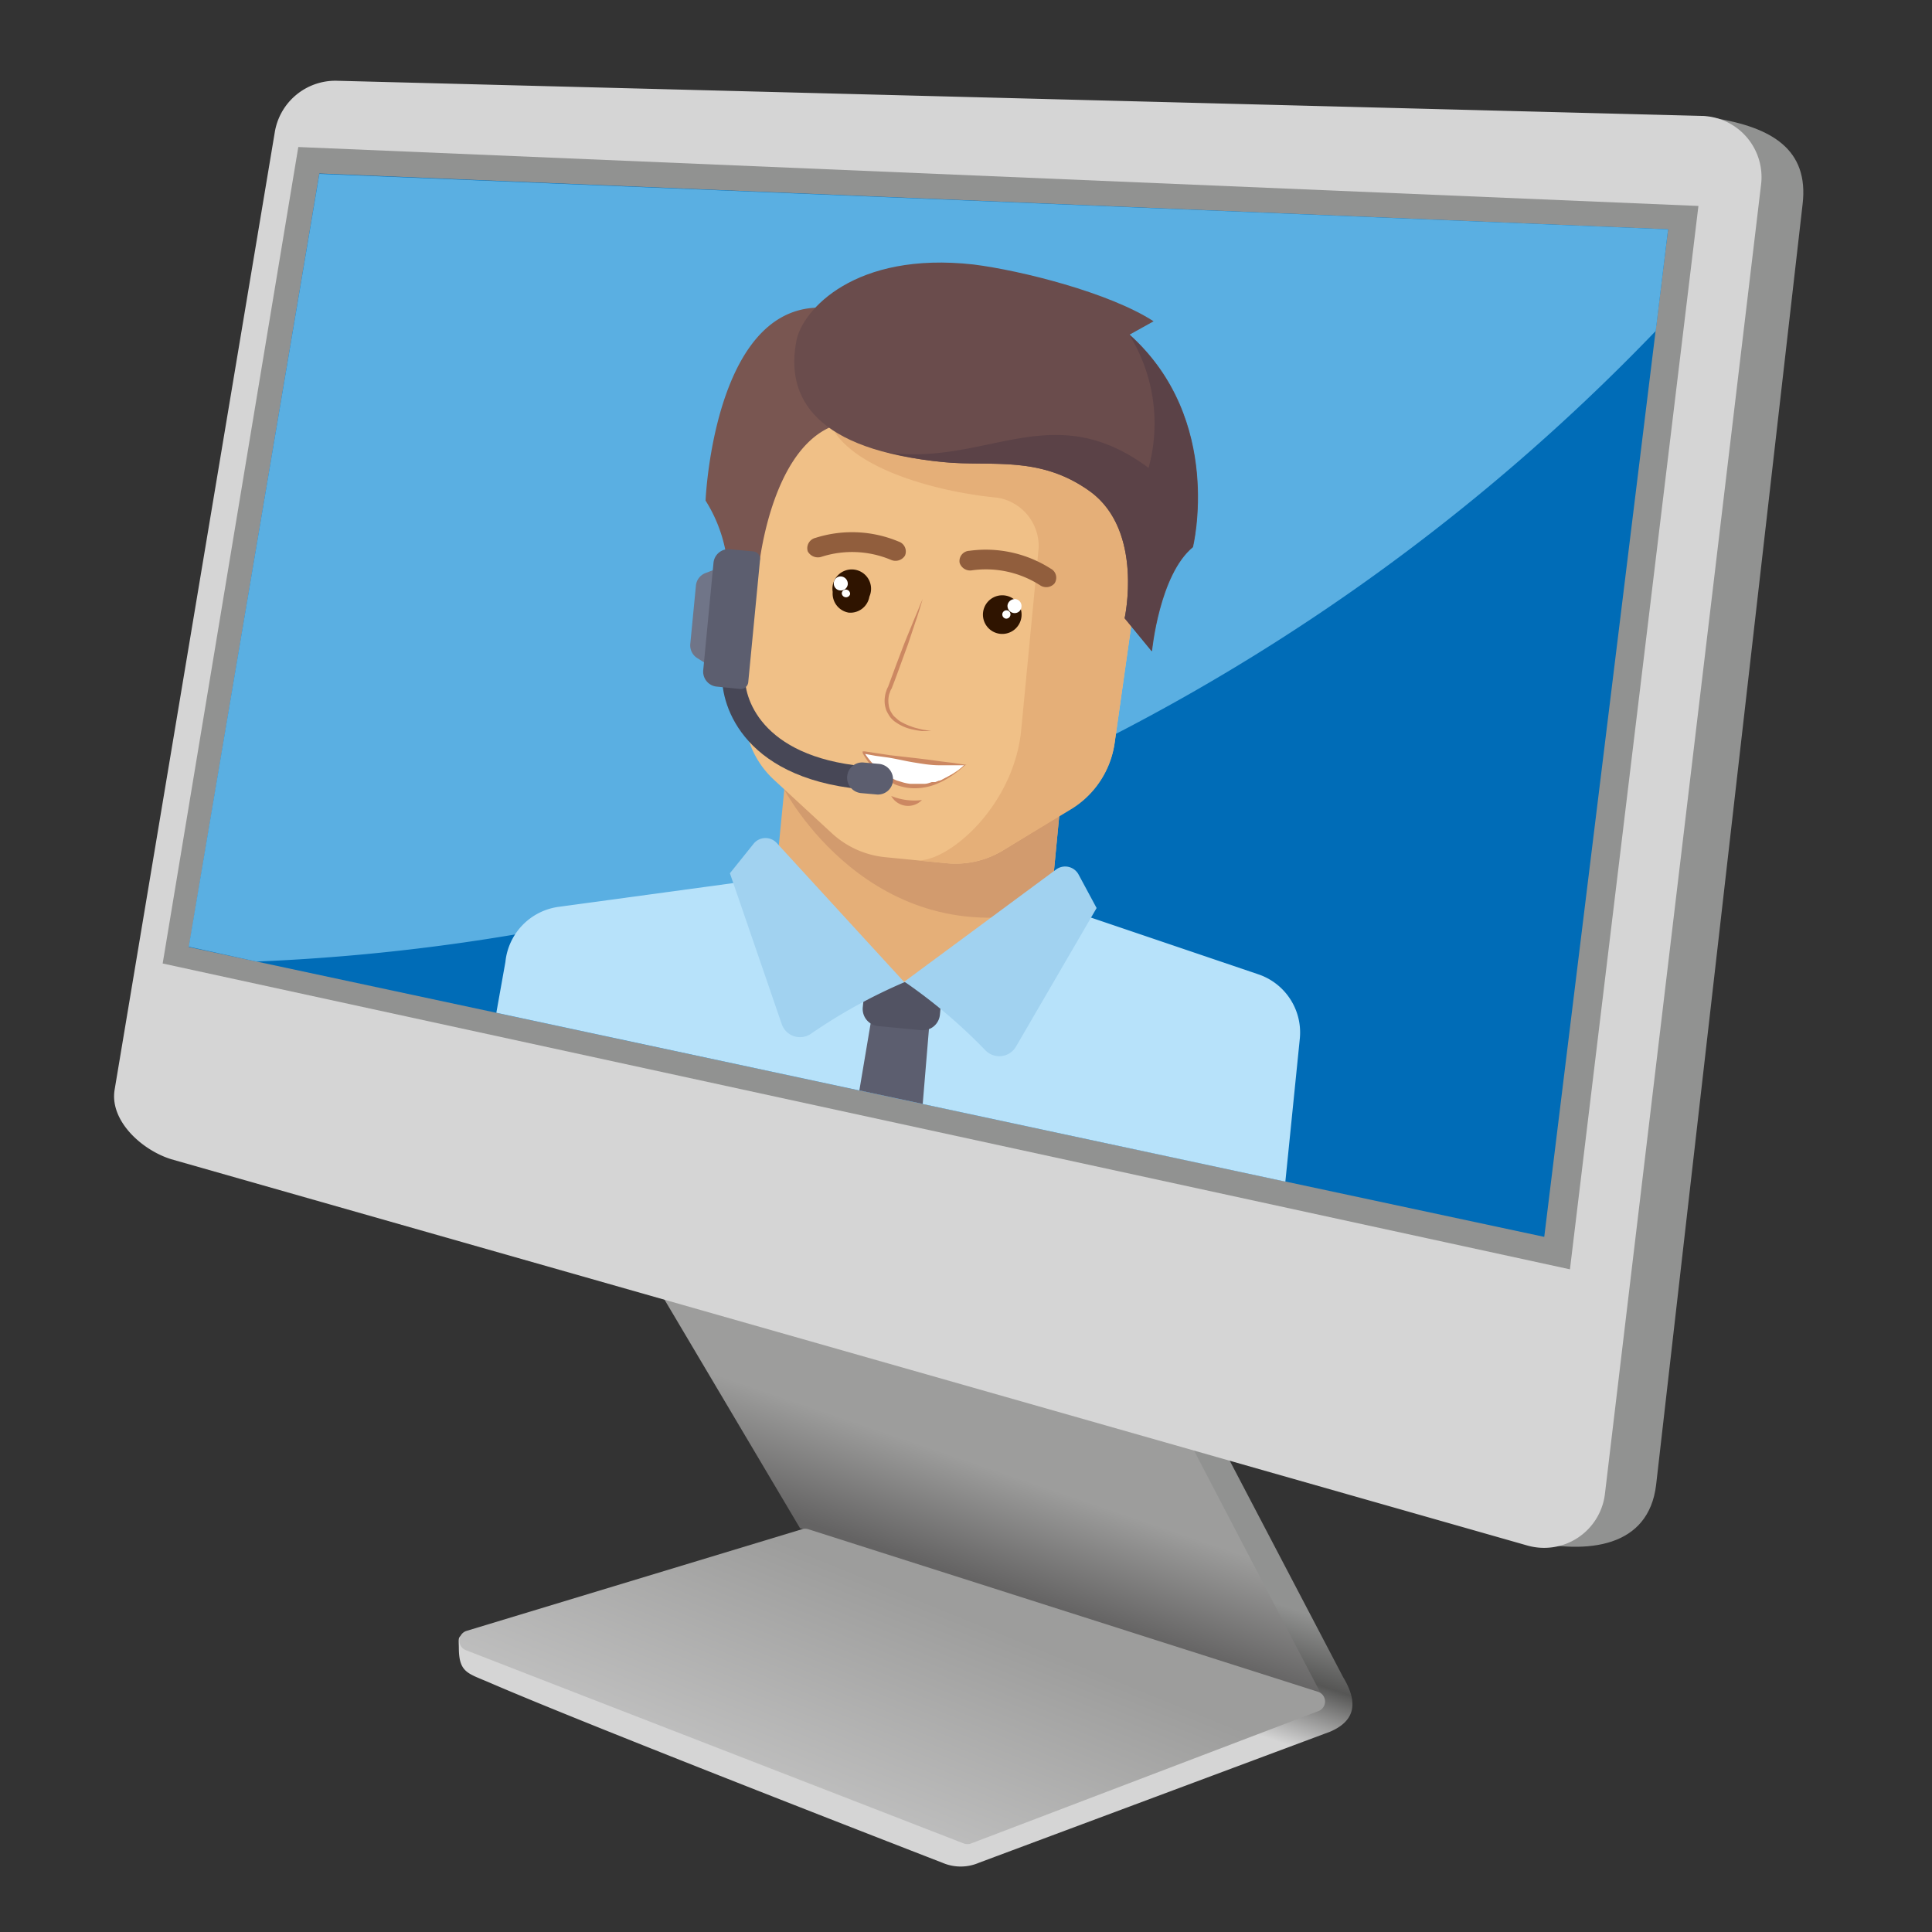
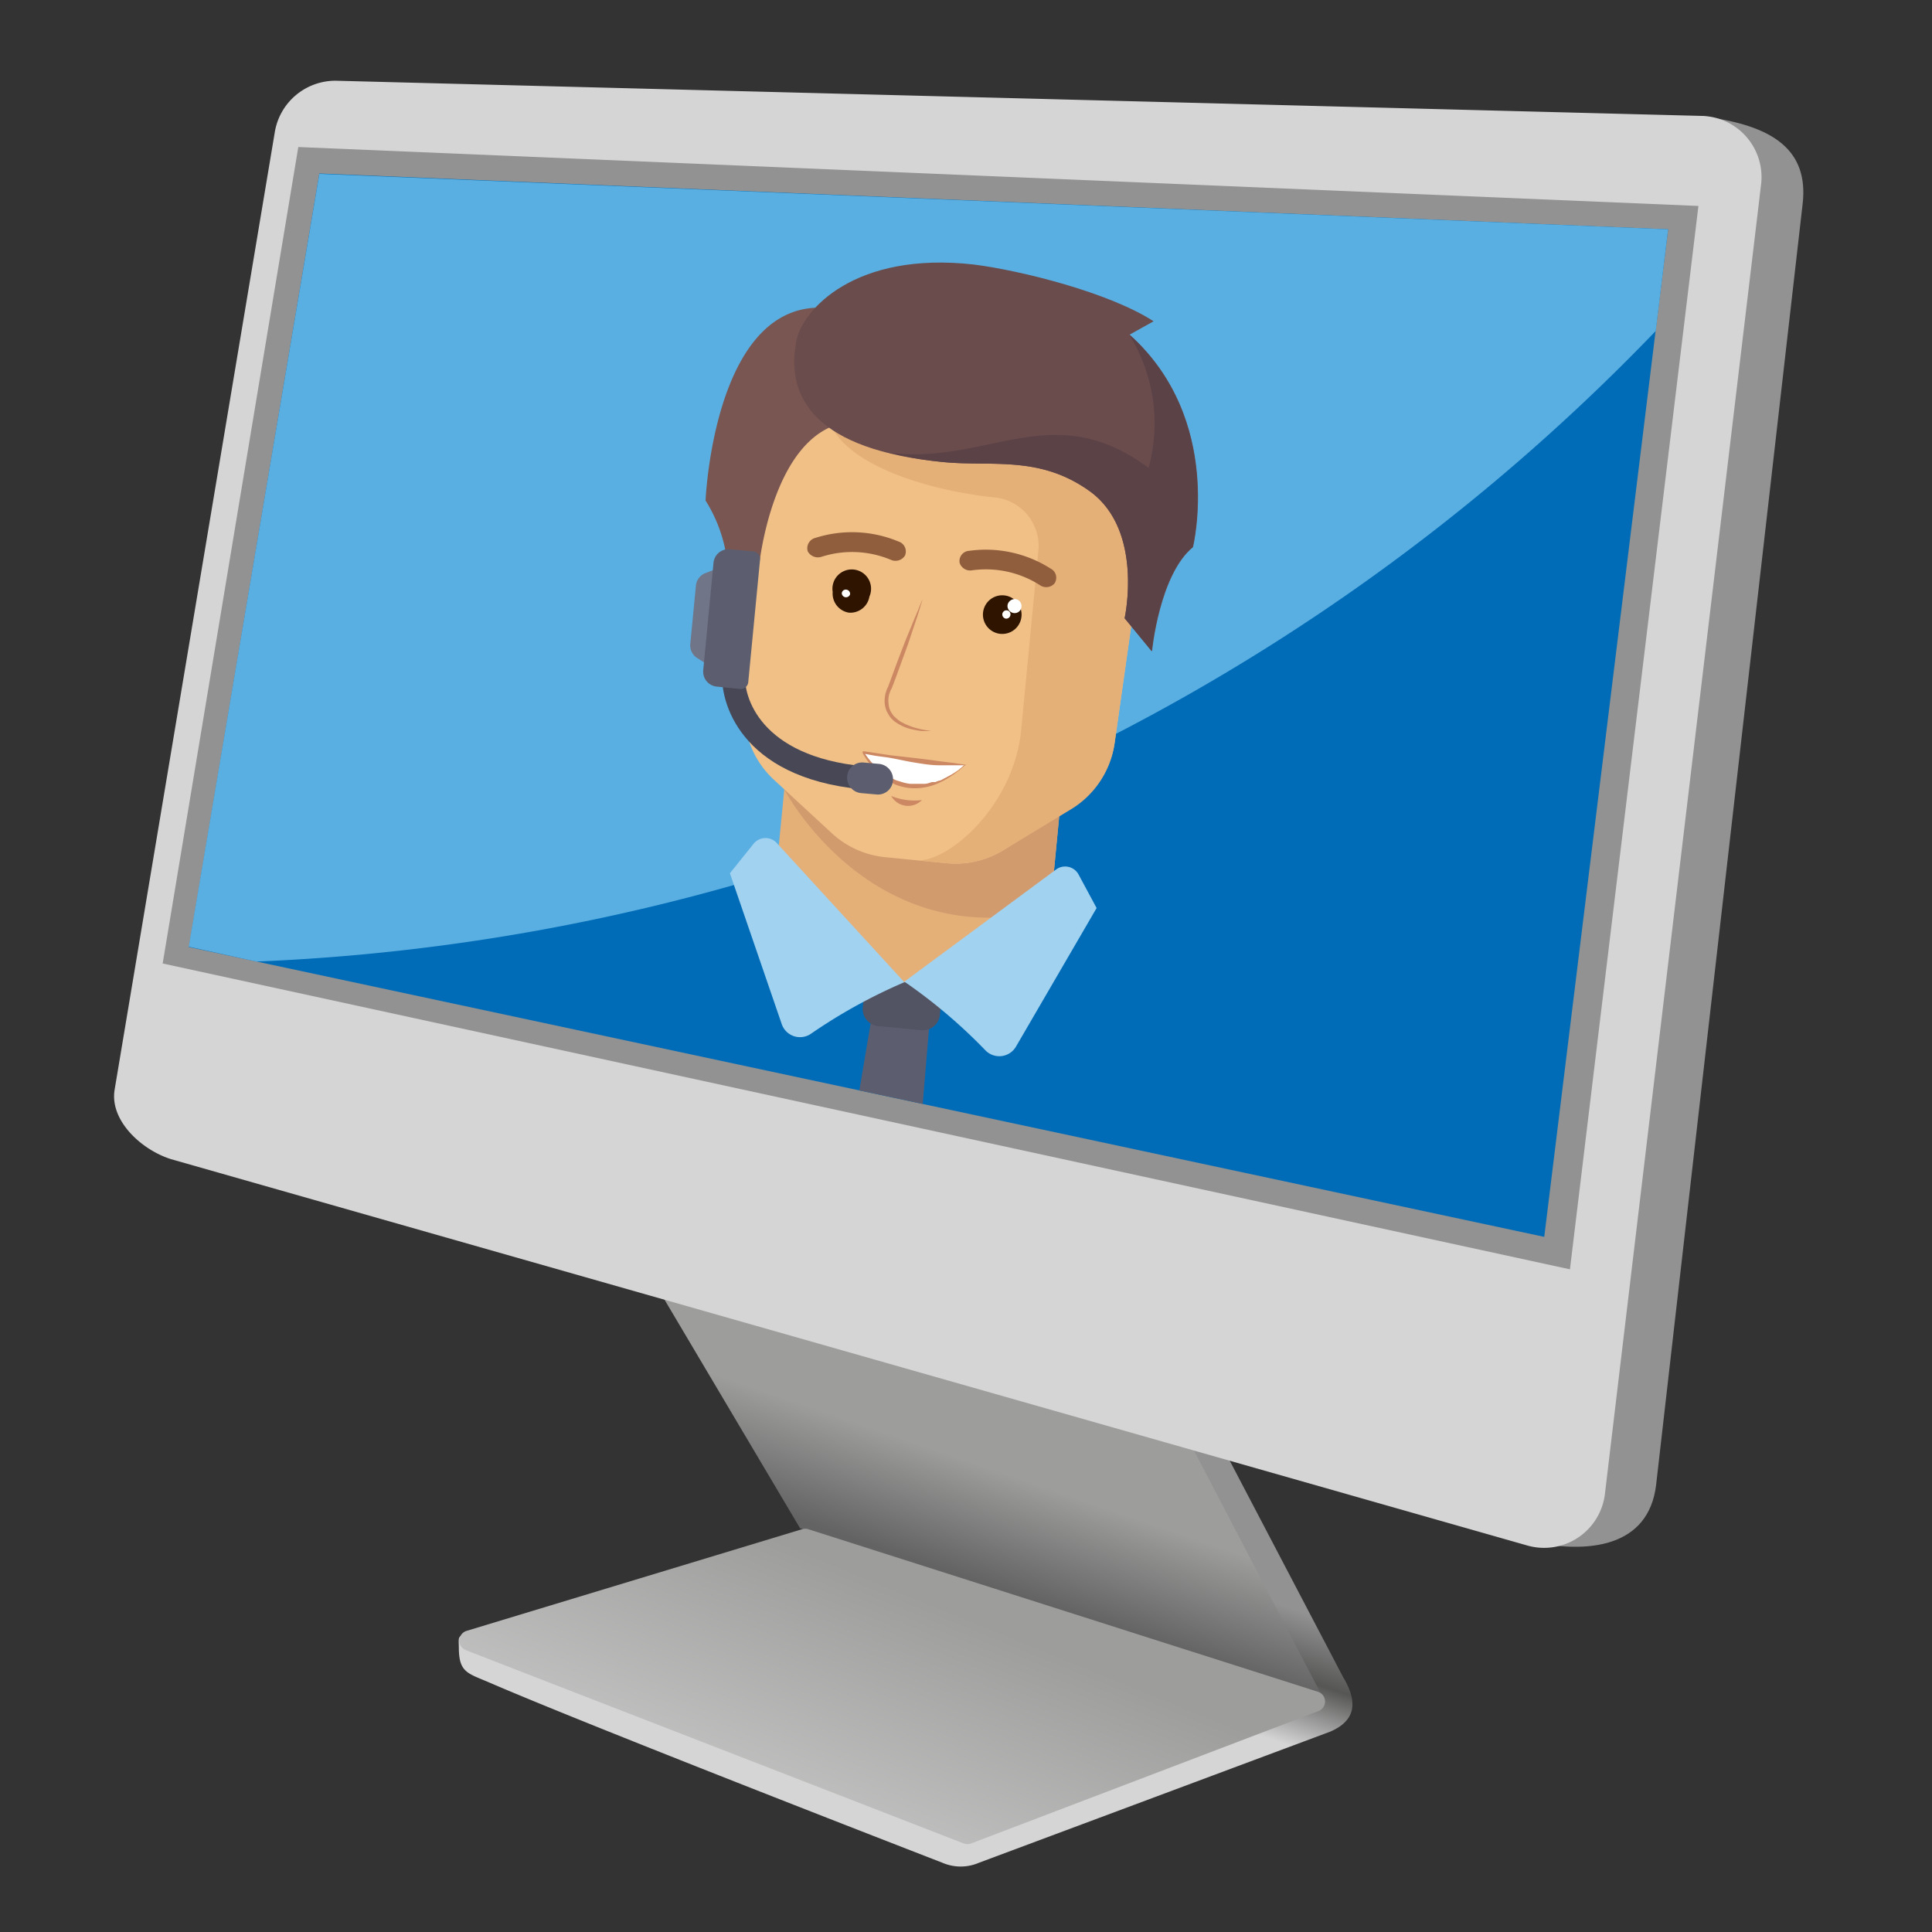
<svg xmlns="http://www.w3.org/2000/svg" id="Icons" viewBox="0 0 100 100">
  <rect x="0" y="0" width="100" height="100" fill="#333333" stroke="none" />
  <defs>
    <style>.cls-1{fill:url(#Unbenannter_Verlauf_33);}.cls-2{fill:url(#Unbenannter_Verlauf_56);}.cls-3{fill:url(#Unbenannter_Verlauf_42);}.cls-4{fill:#919291;}.cls-5{fill:#d5d5d5;}.cls-6{fill:#006cb7;}.cls-7{fill:#5aafe2;}.cls-8{fill:#e5af78;}.cls-9{fill:#b7e2fa;}.cls-10{fill:#d29b6e;}.cls-11{fill:#f0c087;}.cls-12{fill:#5c5e6f;}.cls-13{fill:#525363;}.cls-14{fill:#a1d2f0;}.cls-15{fill:#795651;}.cls-16{fill:#6a4c4c;}.cls-17{fill:#5b4247;}.cls-18{fill:#cc8862;}.cls-19{fill:#fff;}.cls-20{fill:#2f1400;}.cls-21{fill:#915e3d;}.cls-22{fill:#474756;}.cls-23{fill:#707588;}</style>
    <linearGradient id="Unbenannter_Verlauf_33" x1="52.26" y1="84.03" x2="50.12" y2="77.6" gradientTransform="matrix(-1, 0, 0, 1, 100, 0)" gradientUnits="userSpaceOnUse">
      <stop offset="0" stop-color="#d5d5d5" />
      <stop offset="0.51" stop-color="#565655" />
      <stop offset="1" stop-color="#919291" />
    </linearGradient>
    <linearGradient id="Unbenannter_Verlauf_56" x1="49.53" y1="75.73" x2="51.39" y2="81.16" gradientTransform="matrix(-1, 0, 0, 1, 100, 0)" gradientUnits="userSpaceOnUse">
      <stop offset="0" stop-color="#9d9d9c" />
      <stop offset="1" stop-color="#646363" />
    </linearGradient>
    <linearGradient id="Unbenannter_Verlauf_42" x1="57.7" y1="95.96" x2="52.31" y2="82.73" gradientTransform="matrix(-1, 0, 0, 1, 100, 0)" gradientUnits="userSpaceOnUse">
      <stop offset="0" stop-color="#565655" />
      <stop offset="0" stop-color="#c6c6c6" />
      <stop offset="1" stop-color="#9d9d9c" />
    </linearGradient>
  </defs>
  <path class="cls-1" d="M61.93,72.32l7.59,14.49c.76,1.26.68,2.24-.67,2.82L50.66,96.42a2.38,2.38,0,0,1-1.87,0s-17.87-6.92-23.41-9.31c-1.15-.5-1.61-.52-1.63-1.76,0-.71-.16-.73.91-.75l30.23-2.45a2.41,2.41,0,0,0,2.24-2.68l-.65-5.73A2.41,2.41,0,0,1,59.3,71.1l.56.1A3.4,3.4,0,0,1,61.93,72.32Z" />
  <polygon class="cls-2" points="59 69.71 68.56 88.03 41.41 79.1 32.29 63.72 59 69.71" />
  <path class="cls-3" d="M50.23,95.43l18-6.86a.53.53,0,0,0,0-1L41.83,79.15a.55.55,0,0,0-.31,0L24.13,84.42a.53.53,0,0,0,0,1l25.76,10A.62.62,0,0,0,50.23,95.43Z" />
  <path class="cls-4" d="M88.09,6l.7.12c2.88.48,4.86,1.59,4.51,4.47L85.72,76.86c-.39,3.22-3.5,3.62-6.67,2.89l-1.41-.33Z" />
  <path class="cls-5" d="M88.09,6,17.43,4.18a3.18,3.18,0,0,0-3.21,2.68L5.93,56.42C5.68,58,7.32,59.52,8.86,60l70.21,20a3.17,3.17,0,0,0,4-2.67L91.16,9.49A3.17,3.17,0,0,0,88.09,6Z" />
  <polygon class="cls-4" points="87.91 10.66 15.44 7.61 8.42 49.87 81.26 65.7 87.91 10.66" />
  <polygon class="cls-6" points="86.34 11.87 16.53 8.98 9.78 49.02 79.93 64.02 86.34 11.87" />
  <path class="cls-7" d="M86.34,11.87l-.64,5.26A106.49,106.49,0,0,1,13.28,49.77L9.77,49,16.53,9Z" />
  <polygon class="cls-8" points="40.15 45.41 40.69 39.88 54.92 41.25 54.39 46.78 46.66 52.42 40.15 45.41" />
-   <path class="cls-9" d="M28.9,46.94l10-1.36a1.45,1.45,0,0,0,.42-.12l7.48,5.38,8.09-4.11a1.71,1.71,0,0,0,.68.46l9.56,3.24a3.18,3.18,0,0,1,2.15,3.31l-.75,7.42L25.69,52.42l.47-2.63A3.2,3.2,0,0,1,28.9,46.94Z" />
  <path class="cls-10" d="M54.92,41.25l-.56,5.84c-9.28,2.36-13.77-6.23-13.77-6.23l.1-1,14.23,1.37Z" />
  <path class="cls-11" d="M59.83,23.36l-2.14,15.1a4.8,4.8,0,0,1-2.24,3.39L51.94,44a4.74,4.74,0,0,1-2.94.68l-3.16-.31a4.76,4.76,0,0,1-2.76-1.22l-3-2.77a4.78,4.78,0,0,1-1.55-3.76l.77-15.23Z" />
  <path class="cls-8" d="M51.62,25.76c-3.16-.3-7.83-1.55-8.73-4l16.94,1.63-2.14,15.1a4.8,4.8,0,0,1-2.24,3.39L51.94,44a4.74,4.74,0,0,1-2.94.68l-1.58-.15c1.58.15,5-2.71,5.43-6.67l.91-9.49A2.54,2.54,0,0,0,51.62,25.76Z" />
  <polygon class="cls-12" points="44.48 56.44 47.76 57.14 48.14 52.57 45.18 52.28 44.48 56.44" />
-   <path class="cls-13" d="M44.84,50.65l3.95.38-.14,1.49a.89.89,0,0,1-1,.8l-2.19-.21a.89.89,0,0,1-.8-1l.15-1.49Z" />
+   <path class="cls-13" d="M44.84,50.65l3.95.38-.14,1.49a.89.89,0,0,1-1,.8l-2.19-.21a.89.89,0,0,1-.8-1l.15-1.49" />
  <path class="cls-14" d="M54.67,45l-7.86,5.81A27.47,27.47,0,0,1,51,54.36a1,1,0,0,0,1.6-.21L56.76,47l-.92-1.71A.79.79,0,0,0,54.67,45Z" />
  <path class="cls-14" d="M40.21,43.64l6.6,7.2A27.67,27.67,0,0,0,42,53.49,1,1,0,0,1,40.46,53l-2.68-7.8L39,43.68A.79.79,0,0,1,40.21,43.64Z" />
  <path class="cls-15" d="M45.26,16.67,44,21.84c-3.45.35-4.45,5.61-4.67,7.12a1.58,1.58,0,0,1-.32.75l-1.49,1.88a7.62,7.62,0,0,0-1-5.68S37.06,12.69,45.26,16.67Z" />
  <path class="cls-16" d="M59.71,16.63l-1.24.69c4.91,4.41,3.28,11,3.28,11-1.74,1.43-2.12,5.39-2.12,5.39L58.21,32s1-4.51-1.77-6.55c-2.61-1.9-5.11-1.29-7.58-1.53-6.63-.63-8.24-3.31-7.63-6.32.32-1.55,3-4.6,9.16-3.91C52.86,14,57.43,15.15,59.71,16.63Z" />
  <path class="cls-17" d="M59.45,24.22a8.72,8.72,0,0,0-1-6.9c4.91,4.41,3.28,11,3.28,11-1.74,1.43-2.12,5.39-2.12,5.39L58.21,32s1-4.51-1.77-6.55c-2.61-1.9-5.11-1.29-7.58-1.53A18.46,18.46,0,0,1,46,23.43C51.11,24.09,54.49,20.52,59.45,24.22Z" />
  <path class="cls-18" d="M47.76,31l-.18.59c-.06.19-.12.39-.19.58L47,33.34l-.42,1.15c-.14.39-.28.77-.43,1.15h0a.61.61,0,0,0-.09.2.83.83,0,0,0-.06.21,1.3,1.3,0,0,0,0,.44.8.8,0,0,0,.05.21.75.75,0,0,0,.1.2,1,1,0,0,0,.13.18l.17.15a1.18,1.18,0,0,0,.18.13l.21.11.21.09.22.08c.15.05.31.08.46.12l.47.08h-.24l-.24,0a4.2,4.2,0,0,1-.47-.08,2.33,2.33,0,0,1-.89-.38,1,1,0,0,1-.19-.16A1,1,0,0,1,46,37a2.39,2.39,0,0,1-.12-.22,2.33,2.33,0,0,1-.07-.25,1.46,1.46,0,0,1,0-.51,1.05,1.05,0,0,1,.06-.24,1.22,1.22,0,0,1,.1-.24h0l.42-1.14c.15-.39.29-.77.44-1.15s.31-.75.46-1.13l.24-.57C47.59,31.39,47.67,31.2,47.76,31Z" />
  <path class="cls-19" d="M49.93,39.6c-2.65-.18-3.53-.45-5.27-.64C44.66,39,46.51,42.39,49.93,39.6Z" />
  <path class="cls-18" d="M49.9,39.61c-.43,0-.87,0-1.3,0s-.89-.08-1.32-.15-.87-.18-1.31-.25l-.66-.09L44.65,39l.06-.08a4.35,4.35,0,0,0,.46.6,3.92,3.92,0,0,0,.57.51l.31.2.34.16.36.11a2.29,2.29,0,0,0,.36.07h.38l.37,0c.12,0,.25-.05.37-.09l.18,0,.18-.07c.12,0,.23-.1.35-.15l.34-.18.32-.2Zm.05,0-.31.27-.31.23-.33.21c-.12.06-.23.13-.35.18a3,3,0,0,1-1.56.29,2.66,2.66,0,0,1-.39-.07,2.4,2.4,0,0,1-.38-.12A3,3,0,0,1,46,40.4a1.9,1.9,0,0,1-.33-.22,3.71,3.71,0,0,1-.57-.55,3.75,3.75,0,0,1-.45-.65l0-.09h.1l1.32.2,1.32.15.66.08.65.09.66.08.66.1Z" />
  <path class="cls-18" d="M46.13,41.2a3.18,3.18,0,0,0,1.59.21A1,1,0,0,1,46.13,41.2Z" />
  <path class="cls-20" d="M50.89,31.65A1,1,0,1,0,52,30.82,1,1,0,0,0,50.89,31.65Z" />
  <path class="cls-19" d="M52.15,31.32a.37.37,0,0,0,.32.41.35.35,0,0,0,.4-.31.36.36,0,0,0-.31-.41A.38.38,0,0,0,52.15,31.32Z" />
  <path class="cls-19" d="M51.88,31.78a.22.22,0,0,0,.18.24.22.22,0,0,0,.24-.19.21.21,0,0,0-.18-.24A.22.22,0,0,0,51.88,31.78Z" />
  <path class="cls-21" d="M54.58,30.2a.57.57,0,0,1-.75.09,5.19,5.19,0,0,0-3.52-.77.57.57,0,0,1-.64-.39h0a.53.53,0,0,1,.5-.62,6.24,6.24,0,0,1,4.21.92.53.53,0,0,1,.2.77Z" />
  <path class="cls-20" d="M45,30.88a1,1,0,0,1-1.07.83,1,1,0,0,1-.83-1.07,1,1,0,1,1,1.9.24Z" />
-   <path class="cls-19" d="M43.88,30.25a.36.36,0,0,1-.41.31.36.36,0,0,1-.31-.41.35.35,0,0,1,.4-.31A.38.38,0,0,1,43.88,30.25Z" />
  <path class="cls-19" d="M44,30.76a.22.22,0,0,1-.43-.06.21.21,0,0,1,.24-.18A.22.22,0,0,1,44,30.76Z" />
  <path class="cls-21" d="M41.81,28.54a.6.6,0,0,0,.71.28,5.19,5.19,0,0,1,3.6.16.58.58,0,0,0,.72-.22h0a.54.54,0,0,0-.33-.73,6.24,6.24,0,0,0-4.3-.19.55.55,0,0,0-.4.7Z" />
  <path class="cls-22" d="M44.58,40.85l.12-1.19c-5.36-.51-6.24-3.62-6.13-4.78l-1.18-.11C37.24,36.26,38.26,40.24,44.58,40.85Z" />
  <path class="cls-12" d="M44.56,41.05l.79.07a.78.78,0,0,0,.87-.71h0a.8.8,0,0,0-.71-.87l-.79-.07a.78.78,0,0,0-.87.71h0A.8.8,0,0,0,44.56,41.05Z" />
  <path class="cls-23" d="M37.19,34.75l-1.09-.68a.78.78,0,0,1-.37-.75l.29-3a.77.77,0,0,1,.5-.66l1.2-.46Z" />
  <path class="cls-12" d="M38.3,35.66l-1.19-.12a.78.78,0,0,1-.71-.86l.53-5.54a.78.78,0,0,1,.87-.71l1.18.11a.39.39,0,0,1,.36.43l-.61,6.33A.39.39,0,0,1,38.3,35.66Z" />
</svg>